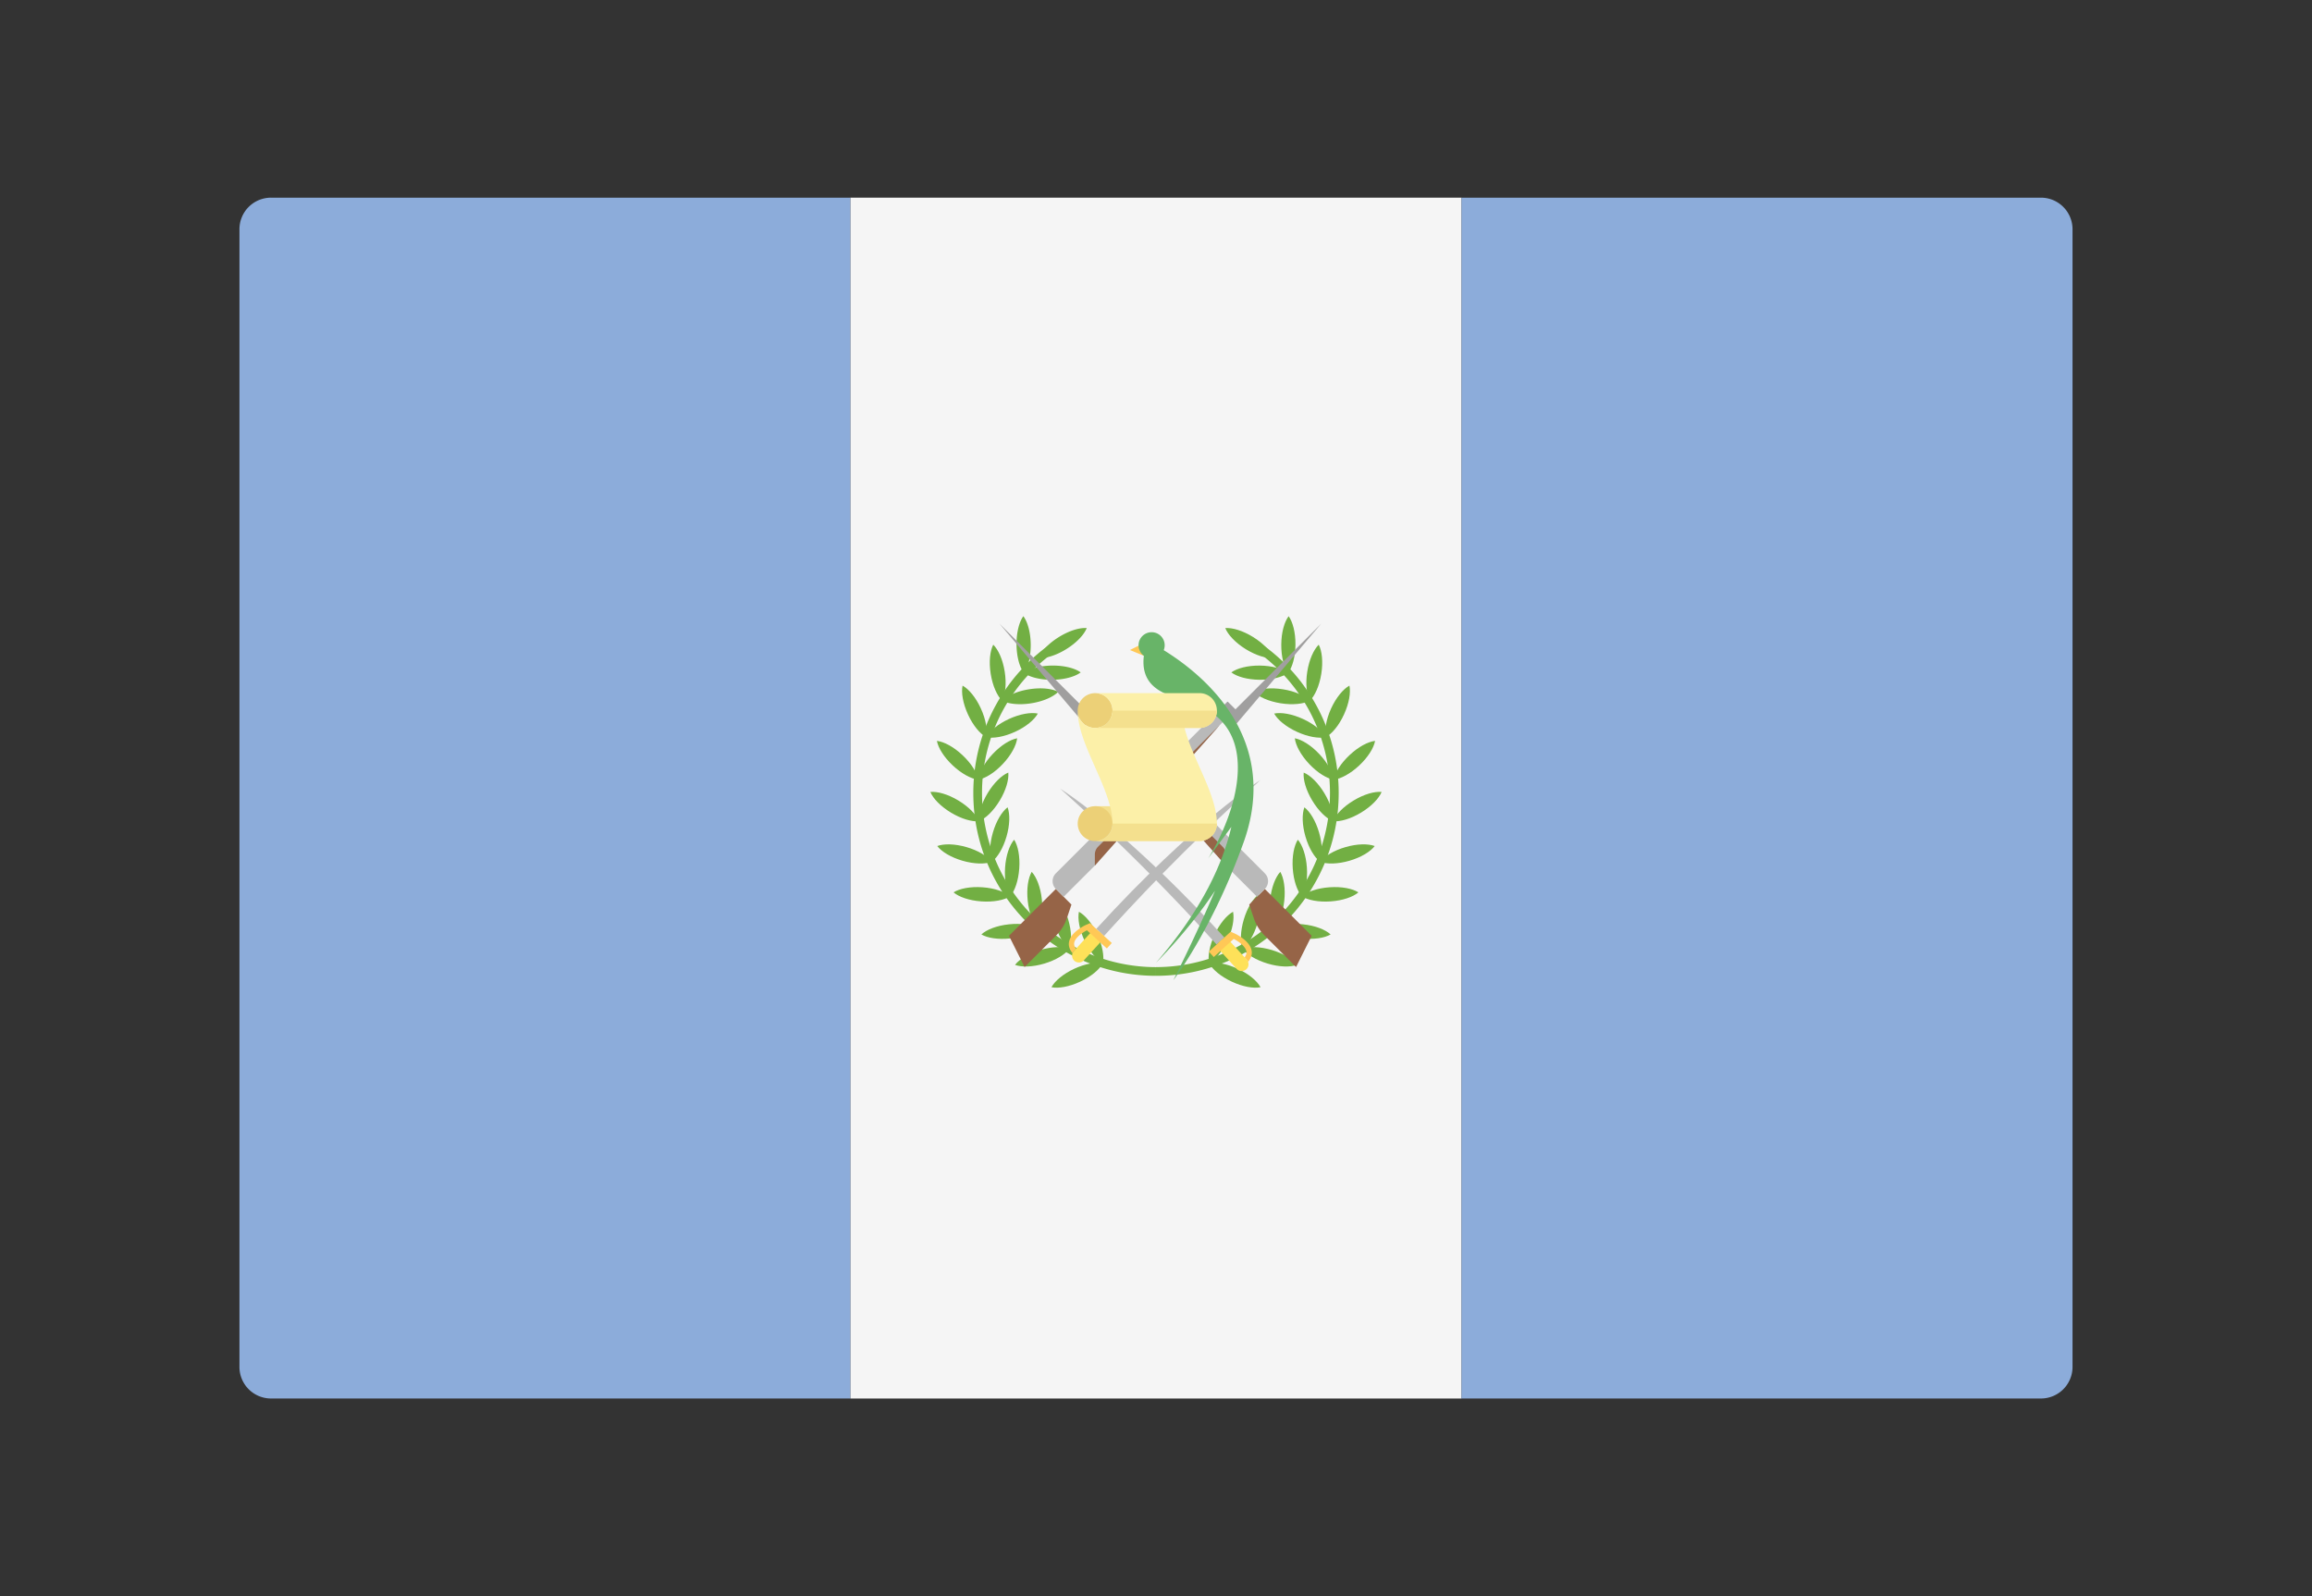
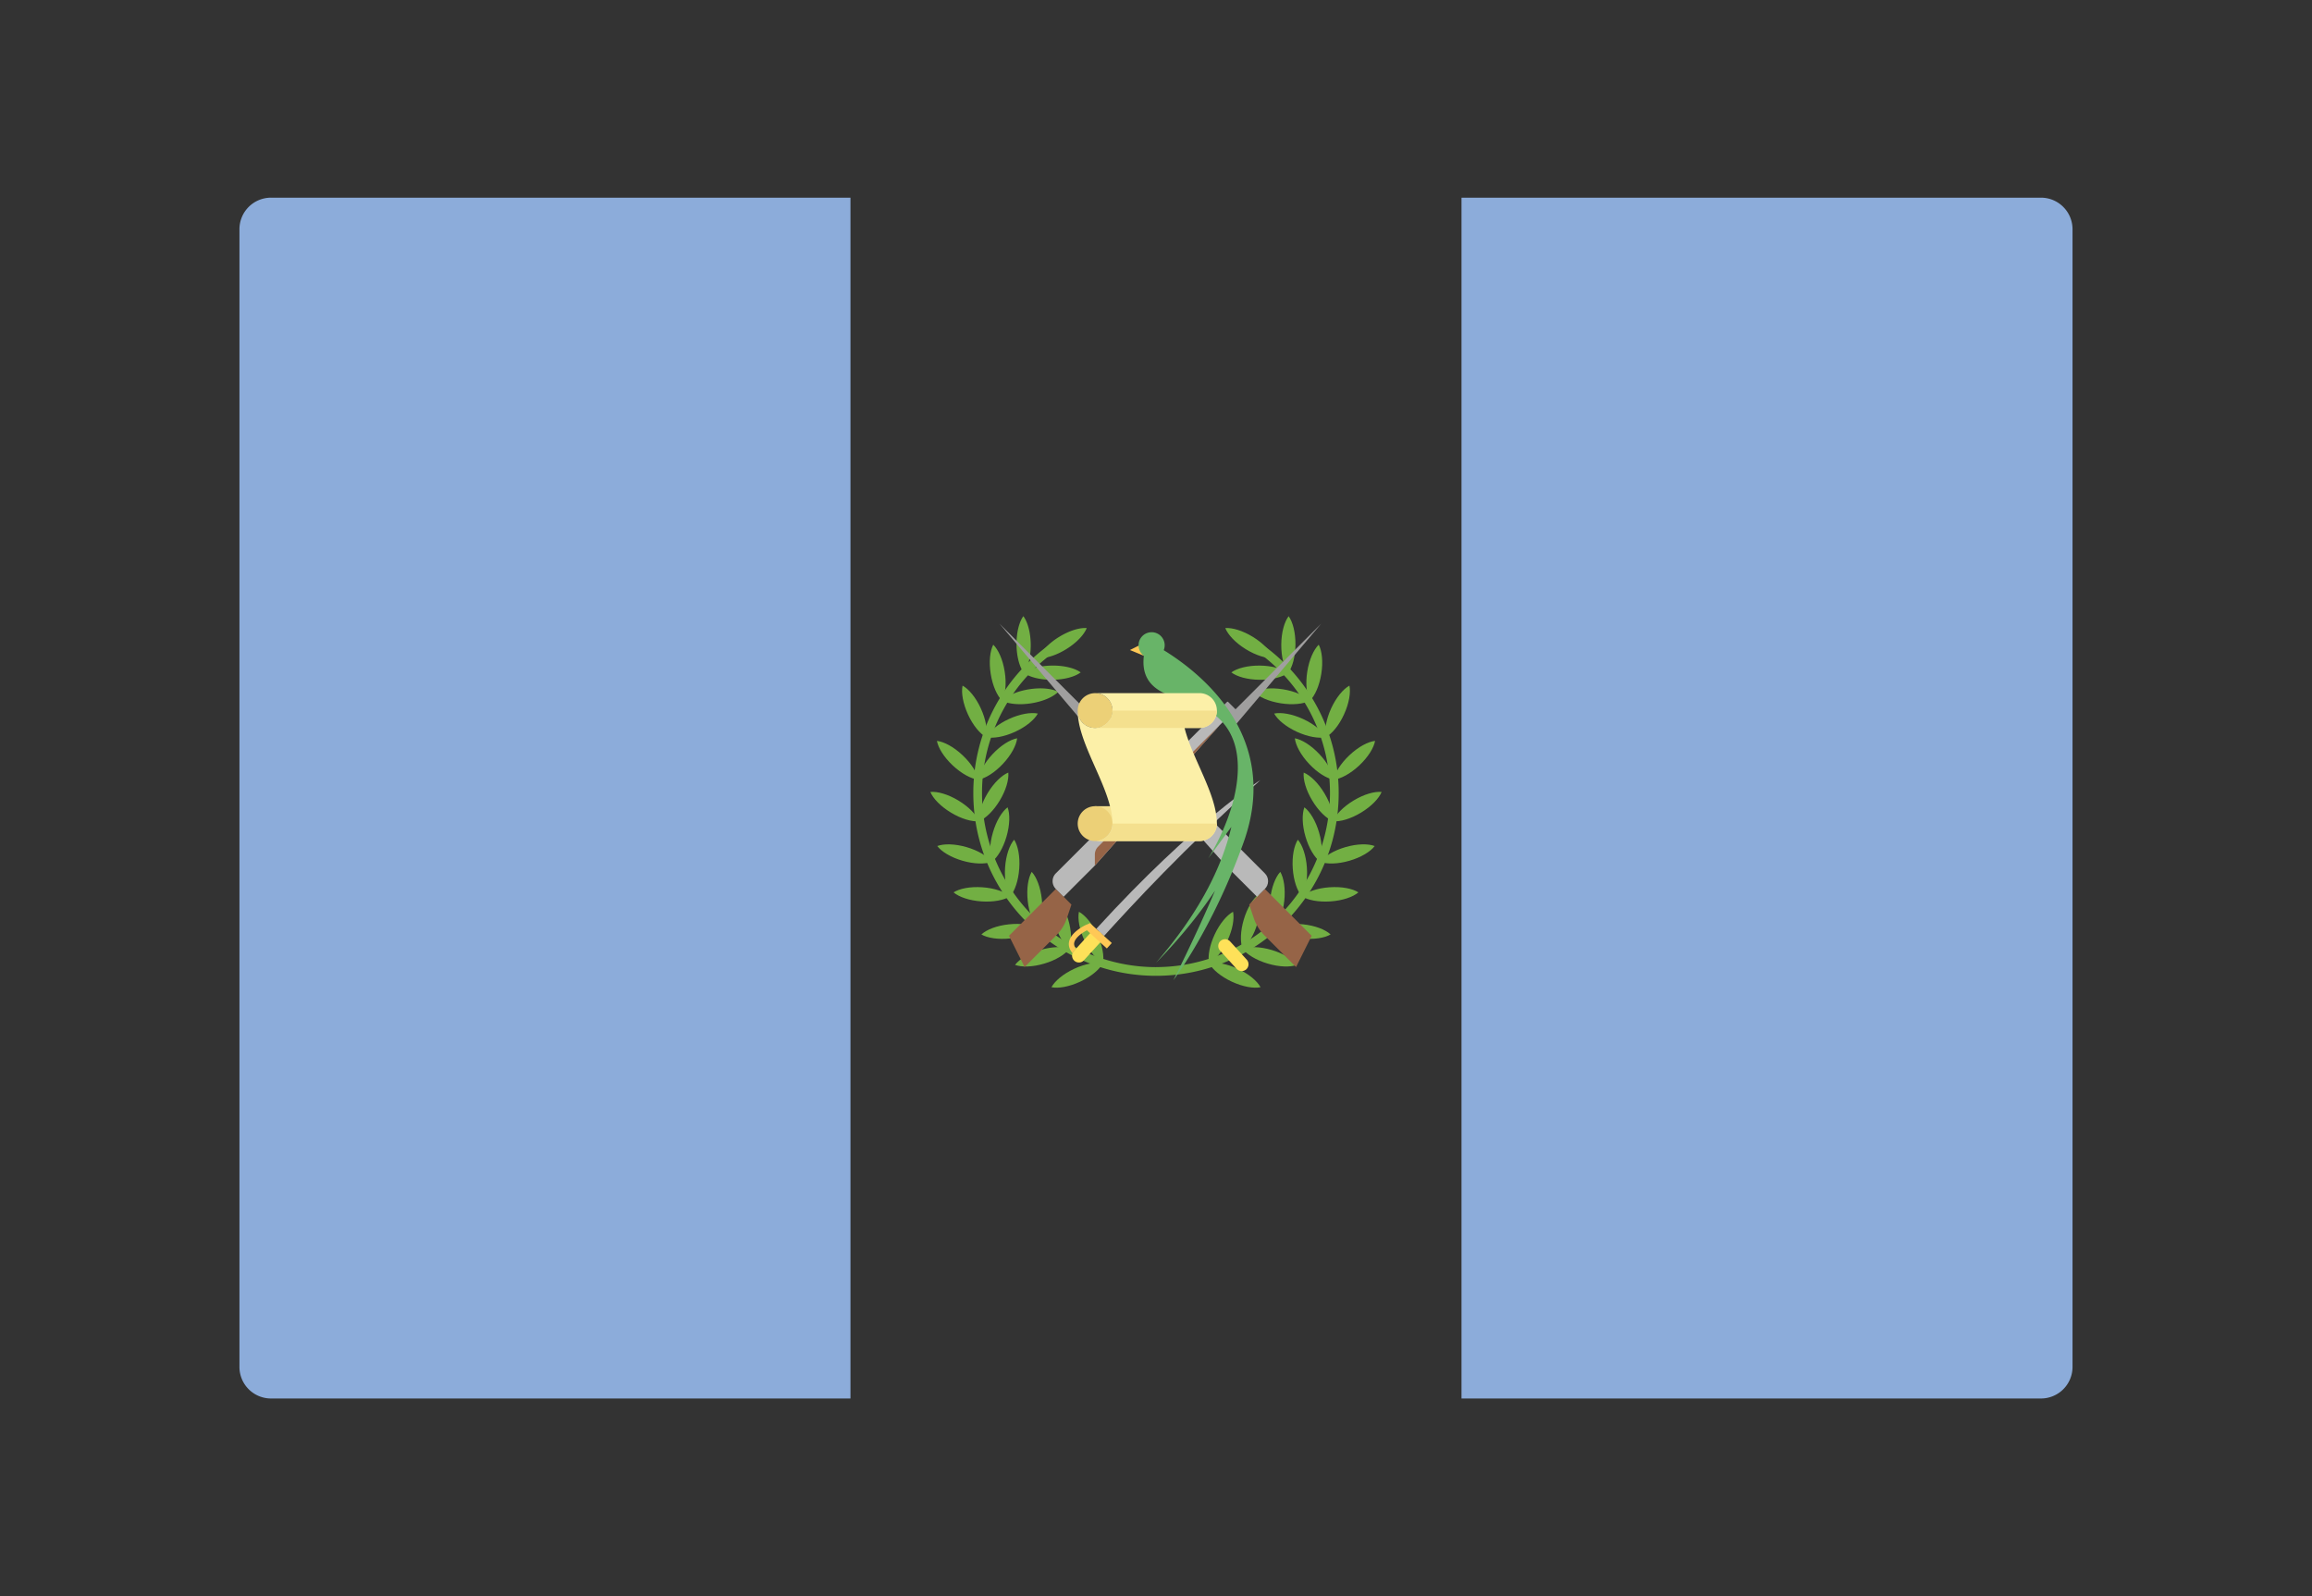
<svg xmlns="http://www.w3.org/2000/svg" viewBox="0 0 90.811 62.703">
  <rect x="0" y="0" width="90.811" height="62.703" fill="#333333" stroke="none" />
  <path fill="#8CACDA" d="M33.405 54.937H10.646a1.24 1.24 0 0 1-1.241-1.241V9.006a1.24 1.24 0 0 1 1.241-1.241h22.759v47.172z" />
-   <path fill="#F5F5F5" d="M33.406 7.765h24v47.173h-24V7.765z" />
  <path fill="#8CACDA" d="M80.164 54.937H57.405V7.765h22.759c.686 0 1.241.556 1.241 1.242v44.689a1.24 1.24 0 0 1-1.241 1.241z" />
  <path fill="#FFC856" d="M45.092 25.179l-.712.356.655.27.057-.626z" />
  <path fill="#72AF43" d="M45.405 38.333c-3.957 0-7.175-3.219-7.175-7.175a7.149 7.149 0 0 1 3.309-6.045l.185.288a6.81 6.81 0 0 0-3.152 5.758 6.841 6.841 0 0 0 6.833 6.833v.341z" />
  <path fill="#72AF43" d="M41.299 38.781c.273.056.695-.017 1.128-.218.434-.202.76-.479.893-.724-.273-.056-.695.017-1.128.218-.433.202-.76.479-.893.724zm2.021-.942c.056-.273-.017-.695-.218-1.128-.202-.434-.479-.76-.724-.894-.056.273.017.695.218 1.129.202.433.479.761.724.893zm-3.451.065c.262.095.69.086 1.148-.051.458-.136.821-.361.989-.584-.262-.096-.69-.086-1.148.05s-.821.361-.989.585zm2.138-.635c.096-.263.086-.69-.05-1.148-.136-.458-.362-.821-.585-.989-.095.262-.085.689.05 1.148.137.458.362.821.585.989zm-3.46-.561c.241.141.663.208 1.138.156.475-.051.874-.208 1.079-.397-.241-.141-.664-.208-1.139-.156-.475.05-.873.207-1.078.397zm2.217-.242c.141-.241.208-.663.157-1.139-.051-.475-.208-.873-.397-1.078-.141.241-.208.663-.157 1.139.051.476.208.873.397 1.078zm-3.31-1.411c.212.181.616.322 1.093.355.477.033.896-.05 1.131-.2-.212-.181-.616-.322-1.093-.355-.476-.033-.896.05-1.131.2zm2.225.155c.181-.212.322-.615.355-1.093.034-.477-.05-.896-.2-1.131-.182.212-.323.616-.356 1.092-.033.478.05.897.201 1.132zm-2.865-1.975c.169.222.534.445.993.578s.887.139 1.148.042c-.169-.222-.534-.445-.993-.578-.459-.132-.886-.139-1.148-.042zm2.142.62c.222-.169.445-.534.578-.993.133-.459.14-.887.042-1.148-.222.169-.445.534-.578.993-.133.459-.139.886-.042 1.148zm-2.413-2.745c.106.258.402.567.812.814.409.247.821.363 1.099.336-.106-.258-.402-.567-.811-.814-.41-.246-.822-.363-1.1-.336zm1.911 1.15c.258-.107.567-.402.814-.812s.363-.821.336-1.099c-.258.106-.567.402-.814.812s-.363.821-.336 1.099zM36.8 29.104c.05.274.274.639.623.966.349.327.727.527 1.004.56-.05-.274-.274-.639-.623-.966-.349-.328-.727-.528-1.004-.56zm1.627 1.525c.275-.05.639-.274.966-.623.327-.349.527-.727.559-1.004-.274.05-.639.274-.966.623-.327.349-.527.727-.559 1.004zm-.619-3.696c-.058.273.012.695.211 1.13s.474.763.718.897c.058-.273-.012-.695-.211-1.13s-.474-.763-.718-.897zm.929 2.027c.273.057.695-.012 1.13-.211.435-.199.762-.474.897-.718-.273-.057-.695.012-1.13.211-.434.199-.762.474-.897.718zm.276-3.635c-.128.248-.175.673-.1 1.145.075.472.251.862.45 1.058.128-.248.175-.673.1-1.145-.074-.473-.251-.862-.45-1.058z" />
  <path fill="#72AF43" d="M39.363 27.527c.248.128.673.175 1.145.1.472-.075.862-.251 1.058-.45-.248-.128-.673-.175-1.145-.1-.473.075-.862.251-1.058.45zm.832-3.321c-.164.226-.272.64-.268 1.118.005.478.122.889.29 1.112.164-.226.272-.64.268-1.118-.005-.478-.122-.889-.29-1.112zm.022 2.23c.226.164.64.272 1.118.268.478-.005.89-.122 1.112-.29-.226-.164-.639-.272-1.117-.268-.479.005-.891.122-1.113.29zm.574-.586c.278.022.688-.1 1.094-.352.406-.252.697-.566.8-.825-.278-.022-.688.1-1.094.352-.406.251-.697.565-.8.825zm4.614 12.483v-.342a6.841 6.841 0 0 0 6.834-6.833 6.813 6.813 0 0 0-3.152-5.758l.185-.288a7.15 7.15 0 0 1 3.309 6.045c-.001 3.958-3.22 7.176-7.176 7.176z" />
  <path fill="#72AF43" d="M49.512 38.781c-.273.056-.695-.017-1.128-.218-.434-.202-.76-.479-.893-.724.272-.056.694.017 1.128.218.433.202.76.479.893.724zm-2.022-.942c-.056-.273.017-.695.219-1.128.201-.434.479-.76.723-.894.056.273-.016.695-.218 1.129-.201.433-.479.761-.724.893zm3.451.065c-.263.095-.69.086-1.148-.051-.458-.136-.821-.361-.989-.584.263-.096.69-.086 1.148.05s.821.361.989.585zm-2.137-.635c-.096-.263-.086-.69.05-1.148s.361-.821.585-.989c.095.262.086.689-.051 1.148-.136.458-.362.821-.584.989zm3.46-.561c-.241.141-.664.208-1.139.156-.476-.051-.873-.208-1.078-.397.24-.141.663-.208 1.139-.156.474.05.873.207 1.078.397zm-2.217-.242c-.141-.241-.209-.663-.157-1.139.052-.475.208-.873.397-1.078.141.241.208.663.157 1.139-.051.476-.209.873-.397 1.078zm3.309-1.411c-.212.181-.616.322-1.093.355s-.896-.05-1.132-.2c.213-.181.616-.322 1.093-.355s.897.05 1.132.2z" />
  <path fill="#72AF43" d="M51.132 35.21c-.181-.212-.322-.615-.355-1.093-.033-.477.05-.896.2-1.131.181.212.322.616.355 1.092.033.478-.05.897-.2 1.132zm2.864-1.975c-.169.222-.534.445-.993.578s-.887.139-1.148.042c.169-.222.534-.445.993-.578s.886-.139 1.148-.042zm-2.142.62c-.222-.169-.444-.534-.578-.993-.133-.459-.139-.887-.042-1.148.222.169.445.534.578.993.133.459.139.886.042 1.148zm2.414-2.745c-.107.258-.402.567-.812.814-.41.247-.821.363-1.1.336.107-.258.402-.567.812-.814s.821-.363 1.1-.336zm-1.912 1.15c-.258-.107-.567-.402-.813-.812-.247-.41-.363-.821-.336-1.099.258.106.567.402.813.812.248.41.364.821.336 1.099zm1.655-3.156c-.05.274-.274.639-.623.966-.349.327-.727.527-1.004.56.05-.274.274-.639.623-.966.348-.328.726-.528 1.004-.56zm-1.627 1.525c-.274-.05-.639-.274-.966-.623s-.527-.727-.56-1.004c.274.05.639.274.966.623s.528.727.56 1.004zm.619-3.696c.057.273-.013.695-.212 1.13-.198.435-.474.763-.718.897-.057-.273.013-.695.211-1.13.199-.434.475-.763.719-.897z" />
  <path fill="#72AF43" d="M52.073 28.96c-.272.057-.694-.012-1.129-.211-.435-.199-.763-.474-.897-.718.272-.057.695.012 1.13.211.433.199.762.474.896.718zm-.276-3.635c.129.248.176.673.101 1.145-.075.472-.251.862-.45 1.058-.129-.248-.175-.673-.101-1.145.075-.472.252-.862.45-1.058zm-.35 2.202c-.247.128-.673.175-1.145.1-.473-.075-.862-.251-1.058-.45.248-.128.673-.175 1.145-.1.473.075.863.251 1.058.45zm-.832-3.321c.164.226.272.64.268 1.118-.004.478-.121.889-.289 1.112-.164-.226-.272-.64-.268-1.118.004-.478.121-.889.289-1.112zm-.021 2.23c-.226.164-.64.272-1.117.268-.479-.005-.89-.122-1.112-.29.226-.164.64-.272 1.117-.268.478.005.889.122 1.112.29zm-.573-.586c-.278.022-.688-.1-1.095-.352-.405-.252-.696-.566-.8-.825.278-.022.688.1 1.095.352.405.251.696.565.8.825z" />
  <path fill="#966447" d="M41.488 36.744l-1.244 1.244-.613-1.227 1.84-1.84.613.613-.177.531a1.723 1.723 0 0 1-.419.679z" />
  <path fill="#B9B9B9" d="M48.218 27.562l-6.747 6.746a.434.434 0 0 0 0 .613l.307.307 1.227-1.227 4.907-5.52.613-.613-.307-.306z" />
  <path fill="#966447" d="M43.131 33.261a.434.434 0 0 0-.127.307v.434l4.906-5.52-4.779 4.779z" />
  <path fill="#A09F9F" d="M48.523 27.869l-.305-.307-.307.307.307.306.305.307 3.374-3.986-3.374 3.373z" />
  <path fill="#966447" d="M49.664 36.744l1.243 1.244.613-1.227-1.84-1.84-.613.613.178.531c.085.257.229.488.419.679z" />
  <path fill="#B9B9B9" d="M42.935 27.562l6.746 6.746c.17.169.17.443 0 .613l-.307.307-1.227-1.227-4.906-5.52-.613-.613.307-.306z" />
-   <path fill="#966447" d="M48.021 33.261a.43.43 0 0 1 .128.307v.434l-4.907-5.52 4.779 4.779z" />
  <path fill="#A09F9F" d="M42.628 27.869l.307-.307.307.307-.307.306-.307.307-3.373-3.986 3.373 3.373z" />
  <path fill="#B9B9B9" d="M43.059 36.489l.305.278c1.112-1.219 3.057-3.353 6.141-6.122.001.001-2.555 1.578-6.446 5.844z" />
  <path fill="#FEE159" d="M42.197 37.74a.27.27 0 0 1-.018-.379l.653-.716a.27.27 0 0 1 .379-.018c.109.101.117.27.017.379l-.653.716a.266.266 0 0 1-.378.018z" />
  <path fill="#FFC856" d="M42.812 36.263l-.177.079c-.157.078-.571.313-.643.646-.034.158.014.312.137.457a.263.263 0 0 1 .051-.084l.082-.09c-.056-.081-.085-.16-.068-.24.045-.209.323-.395.498-.487l.783.714.194-.214-.857-.781z" />
-   <path fill="#B9B9B9" d="M48.09 36.827l-.305.277a81.05 81.05 0 0 0-6.141-6.121s2.555 1.577 6.446 5.844z" />
  <path fill="#FEE159" d="M48.952 38.078a.27.27 0 0 0 .018-.379l-.653-.716a.27.27 0 0 0-.379-.018.269.269 0 0 0-.017.379l.652.716a.27.27 0 0 0 .379.018z" />
-   <path fill="#FFC856" d="M48.338 36.601l.177.078c.157.079.571.313.643.646.034.158-.014.313-.137.458a.257.257 0 0 0-.051-.085l-.082-.09c.056-.081.085-.16.068-.239-.045-.209-.323-.396-.498-.487l-.783.713-.194-.213.857-.781z" />
  <path fill="#68B468" d="M45.709 25.541a.513.513 0 1 0-.78.22c-.185 1.488 1.283 1.602 1.841 1.81.849.316 1.913.955 1.847 2.74-.065 1.735-1.163 3.411-1.163 3.411l.911-1.239c-.333 1.409-1.111 3.204-2.961 5.339 0 0 1.265-1.237 2.32-2.833-.776 1.827-1.637 3.517-1.637 3.517s1.524-1.979 2.755-5.403c1.494-4.152-1.646-6.646-3.133-7.562z" />
  <path fill="#F4E08E" d="M43.015 31.67h1.366v.684h-1.366v-.684z" />
  <path fill="#ECD077" d="M43.015 31.67a.684.684 0 1 1 0 1.369.684.684 0 0 1 0-1.369zm0-4.441a.684.684 0 1 1 0 1.369.684.684 0 0 1 0-1.369z" />
  <path fill="#FCF0A8" d="M47.113 28.596a.684.684 0 1 0 0-1.368h-4.1a.683.683 0 1 1-.684.684c0 1.147.96 2.534 1.27 3.758 0 0 .097.306.097.684s-.306.684-.683.684h4.1a.684.684 0 0 0 .684-.684c0-1.147-.96-2.534-1.27-3.758h.586z" />
  <path fill="#F4E08E" d="M43.697 27.913a.683.683 0 0 1-.683.683h4.1a.683.683 0 0 0 .684-.683h-4.101zm0 4.441a.684.684 0 0 1-.683.684h4.1a.684.684 0 0 0 .684-.684h-4.101z" />
</svg>